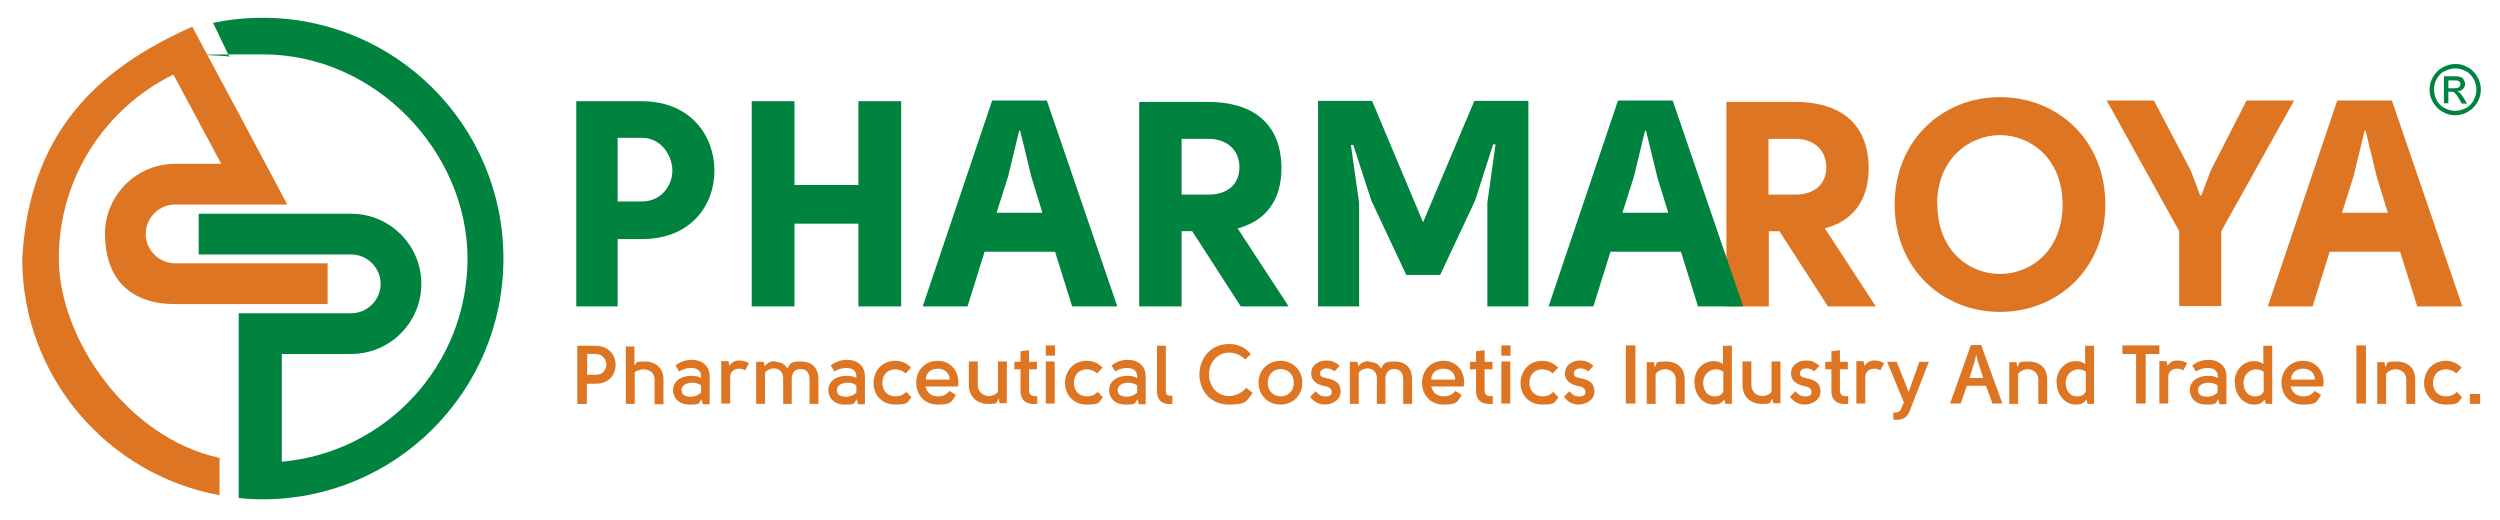
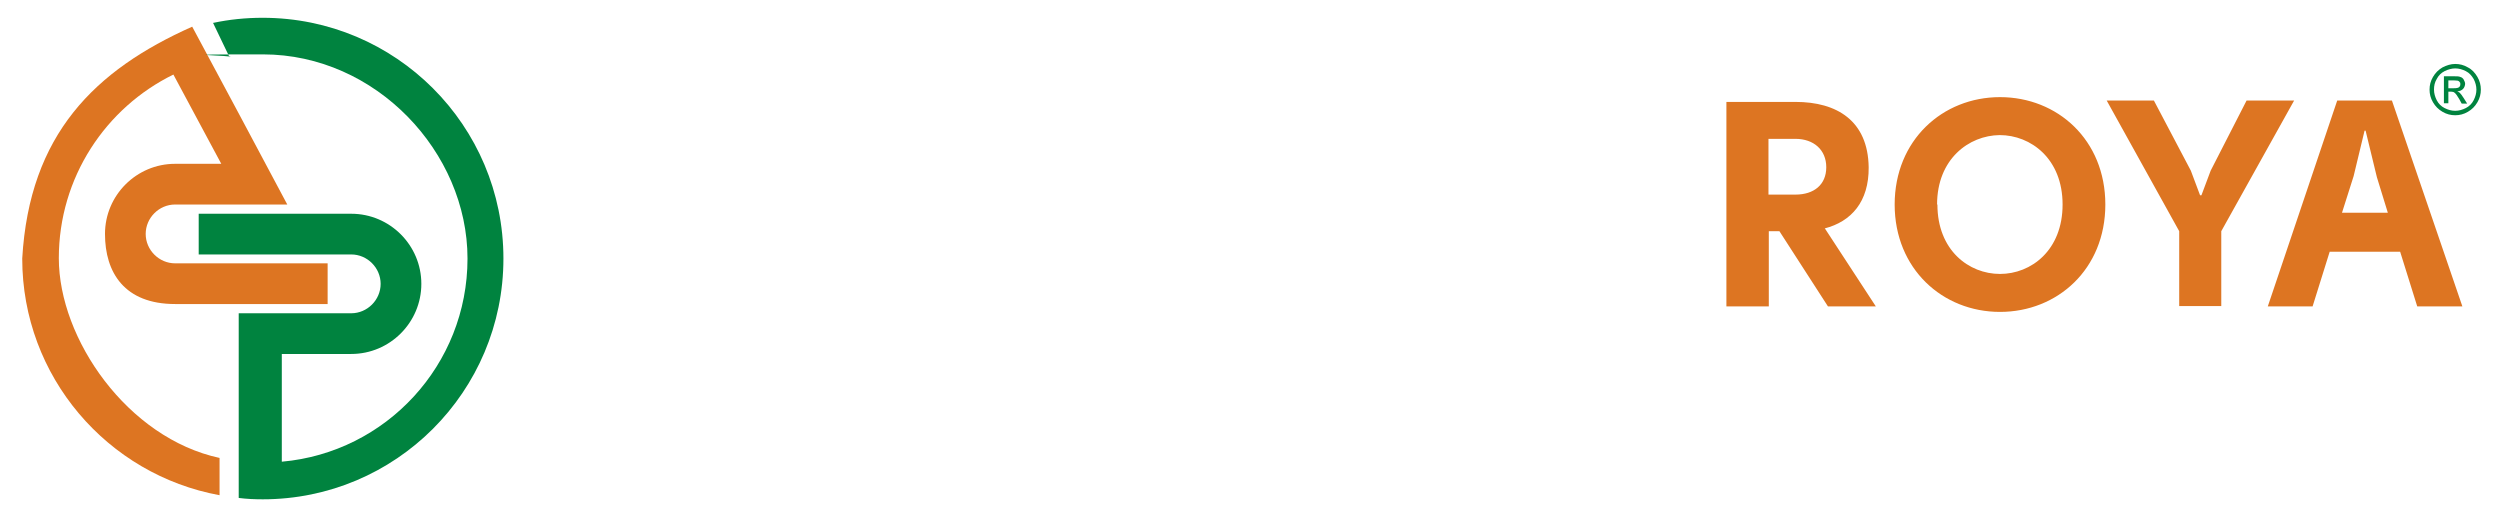
<svg xmlns="http://www.w3.org/2000/svg" version="1.1" viewBox="0 0 731 152">
  <defs>
    <style>
      .cls-1, .cls-2 {
        fill: #dd7522;
      }

      .cls-3, .cls-2 {
        fill-rule: evenodd;
      }

      .cls-3, .cls-4 {
        fill: #00833f;
      }
    </style>
  </defs>
  <g>
    <g id="katman_1">
      <path class="cls-2" d="M64.2,144.8C31.4,138.8,6.5,110.1,6.5,75.6,8.6,39.3,27.7,20.5,56.2,7.8c9.3,17.3,18.6,34.7,27.8,52h-32.8c-4.7,0-8.6,3.9-8.6,8.6,0,4.7,3.9,8.6,8.6,8.6,14.9,0,29.8,0,44.6,0v11.9c-14.9,0-29.8,0-44.6,0s-20.5-9.2-20.5-20.5c0-11.3,9.2-20.5,20.5-20.5h13.5c-4.7-8.7-9.3-17.4-14-26.1-19.8,9.7-33.5,30.1-33.5,53.7s20.1,52.6,47,58.4v10.9Z" />
      <path class="cls-1" d="M691.7,38.2l3.3,13.6,3.2,10.4h-13.4l3.4-10.7,3.2-13.3h.2ZM706.8,89.6h13.2l-20.6-60.2h-16l-20.3,60.2h13.1l5-16h20.6l5,16ZM643.3,57.1l-2.7-7.2-10.8-20.5h-13.8l21.2,38.2v21.9h12.3v-21.9l21.3-38.2h-13.9l-10.5,20.5-2.7,7.2h-.3ZM566.4,59.8c0-13.3,9.3-20.2,18.3-20.3,9.1,0,18.4,6.9,18.4,20.3s-9.2,20.3-18.3,20.3-18.3-6.9-18.3-20.3ZM584.8,28.4c-16.8,0-30.8,12.6-30.8,31.4s14,31.4,30.8,31.4,30.8-12.5,30.8-31.4-14-31.4-30.8-31.4ZM517.1,56.9v-16.3h7.9c5.3,0,9,3.2,9,8.3s-3.6,8-9,8h-7.9ZM533.5,66.8c7.8-2,13-7.8,12.9-17.9-.2-13.6-9.3-19.1-21.4-19.1h-20.2v59.8h12.4v-22h3.1l14.2,22h14l-14.9-22.8Z" />
-       <path class="cls-1" d="M725.2,118.1v-2.9h-3v2.9h3ZM719.8,107.5c-1.4-1.4-2.9-2-4.6-2-4.1,0-6.3,3.1-6.4,6.4,0,3.3,2.2,6.4,6.4,6.4s3.4-.8,4.7-2.1l-1.5-1.6c-1.1,1-2,1.3-3.2,1.3-2.4,0-3.8-1.8-3.8-3.9,0-2.7,1.8-4,3.7-4,1,0,2.2.3,3.1,1.2l1.5-1.6ZM695.1,105.8v12.3h2.6v-8.8c2-2.4,5.9-1.4,5.9,1.7v7.1h2.6v-7.1c0-3.4-2.1-5.3-5.6-5.3s-2.3.5-3.1,1.7l-.3-1.5h-2.2ZM689,118h2.8v-17h-2.8v17ZM669.9,111c0-2.1,1.7-3.2,3.5-3.2s3.4,1,3.5,3.2h-7ZM673.4,115.9c-2.1,0-3.3-1.4-3.6-2.9h9.5c.7-3.9-1.8-7.5-5.9-7.5-4.1,0-6.3,3.2-6.3,6.4,0,3.2,2.1,6.4,6.3,6.4s3.9-.8,5.3-2.8l-1.9-1.2c-1,1.4-2.4,1.6-3.5,1.6ZM659.3,115.9c-2.1,0-3.3-1.8-3.3-4s1.7-3.9,3.6-3.9c.8,0,1.6.2,2.3.7v5.8c-.7,1.2-1.5,1.4-2.6,1.4ZM653.5,112c0,3.3,2.3,6.3,5.6,6.3,1.1,0,2.2-.2,3.1-1.5l.3,1.3h1.9v-17h-2.6v5.4c-.9-.8-1.9-.9-2.8-.9-3,0-5.6,2.5-5.6,6.3ZM651,118v-8c0-5.3-6.6-6-10-3.1l1.1,1.7c1-.6,2.1-1,3.4-1,1.5,0,3,.5,3,2.5v.5c-.5-.5-1.8-.7-2.5-.7-3.8-.1-5.7,1.9-5.7,4.1s1.5,4.3,4.8,4.3,2.6-.3,3.5-1.6l.4,1.5h2ZM645.6,116c-2,0-2.9-.6-2.9-2s1.6-2.1,3.2-2.1c.9,0,1.9.3,2.5.8v2.1c-.7.7-1.9,1.2-2.8,1.2ZM631.4,105.7v12.3h2.6v-7.7c0-2.4,2.6-3.1,4.4-2l1.1-2.1c-.9-.6-2-.8-2.8-.8-.8,0-2.1.2-2.9,1.6l-.3-1.4h-2.2ZM620.6,101v2.5h4v14.5h2.8v-14.5h4v-2.5h-10.8ZM607.3,115.9c-2.1,0-3.3-1.8-3.3-4s1.7-3.9,3.6-3.9c.8,0,1.6.2,2.3.7v5.8c-.7,1.2-1.5,1.4-2.6,1.4ZM601.4,112c0,3.3,2.3,6.3,5.6,6.3,1.1,0,2.2-.2,3.1-1.5l.3,1.3h1.9v-17h-2.6v5.4c-.9-.8-1.9-.9-2.8-.9-3,0-5.6,2.5-5.6,6.3ZM587.5,105.8v12.3h2.6v-8.8c2-2.4,5.9-1.4,5.9,1.7v7.1h2.6v-7.1c0-3.4-2.1-5.3-5.6-5.3s-2.3.5-3.1,1.7l-.3-1.5h-2.2ZM575.9,110.5l1.5-4.9.4-1.7h.1l.4,1.7,1.6,4.9h-4ZM570.4,118h2.9l1.8-5.2h5.6l1.9,5.2h2.9l-6.2-17.1h-3l-6.1,17.1ZM553.6,122.7c2,.2,3.8-.1,4.7-2.3l5.7-14.6h-2.8l-3.1,8.8-3.5-8.8h-2.8l4.9,11.9-.8,1.8c-.2.6-.8,1.3-2.3,1.1v2.1ZM542.8,105.7v12.3h2.6v-7.7c0-2.4,2.6-3.1,4.4-2l1.1-2.1c-.9-.6-2-.8-2.8-.8-.8,0-2.1.2-2.9,1.6l-.3-1.4h-2.2ZM540.3,115.8c-1.7.3-2.3-.6-2.3-1.6v-6.2h2.3v-2.2h-2.3v-3.4l-2.5.3v3.1h-1.8v2.2h1.8v6.3c0,3,2,4.1,4.9,3.8v-2.3ZM528.2,110.6c-.8-.2-1.9-.3-1.9-1.4,0-1.1,1.1-1.5,1.9-1.5s1.6.3,2.3.9l1.5-1.6c-1.2-1.2-2.6-1.6-3.8-1.6-2.3,0-4.5,1.3-4.5,3.8,0,2.3,1.9,3.3,3.9,3.7.8.1,2.1.5,2.1,1.7s-1.2,1.4-2.1,1.3c-1,0-1.9-.6-2.6-1.5l-1.6,1.6c1.1,1.6,2.7,2.3,4.3,2.3s4.6-1,4.6-3.8-2-3.5-4.1-3.9ZM520.6,118v-12.3h-2.6v8.9c-2,2.3-5.9,1.1-5.9-2v-6.9h-2.6v6.9c0,3.4,2.4,5.5,5.6,5.5s2.3-.3,3.1-1.6l.3,1.4h2.2ZM501.3,115.9c-2.1,0-3.3-1.8-3.3-4s1.7-3.9,3.6-3.9c.8,0,1.6.2,2.3.7v5.8c-.7,1.2-1.5,1.4-2.6,1.4ZM495.5,112c0,3.3,2.3,6.3,5.6,6.3,1.1,0,2.2-.2,3.1-1.5l.3,1.3h1.9v-17h-2.6v5.4c-.9-.8-1.9-.9-2.8-.9-3,0-5.6,2.5-5.6,6.3ZM481.5,105.8v12.3h2.6v-8.8c2-2.4,5.9-1.4,5.9,1.7v7.1h2.6v-7.1c0-3.4-2.1-5.3-5.6-5.3s-2.3.5-3.1,1.7l-.3-1.5h-2.2ZM475.4,118h2.8v-17h-2.8v17ZM462.1,110.6c-.8-.2-1.9-.3-1.9-1.4,0-1.1,1.1-1.5,1.9-1.5s1.6.3,2.3.9l1.5-1.6c-1.2-1.2-2.6-1.6-3.8-1.6-2.3,0-4.5,1.3-4.5,3.8,0,2.3,1.9,3.3,3.9,3.7.8.1,2.1.5,2.1,1.7s-1.2,1.4-2.1,1.3c-1,0-1.9-.6-2.6-1.5l-1.6,1.6c1.1,1.6,2.7,2.3,4.3,2.3s4.6-1,4.6-3.8-2-3.5-4.1-3.9ZM455.6,107.5c-1.4-1.4-2.9-2-4.6-2-4.1,0-6.3,3.1-6.4,6.4,0,3.3,2.2,6.4,6.4,6.4s3.4-.8,4.7-2.1l-1.5-1.6c-1.1,1-2,1.3-3.2,1.3-2.4,0-3.8-1.8-3.8-3.9,0-2.7,1.8-4,3.7-4,1,0,2.2.3,3.1,1.2l1.5-1.6ZM439,105.7v12.3h2.6v-12.3h-2.6ZM441.7,104v-3h-2.7v3h2.7ZM436.4,115.8c-1.7.3-2.3-.6-2.3-1.6v-6.2h2.3v-2.2h-2.3v-3.4l-2.5.3v3.1h-1.8v2.2h1.8v6.3c0,3,2,4.1,4.9,3.8v-2.3ZM418.5,111c0-2.1,1.7-3.2,3.5-3.2s3.4,1,3.5,3.2h-7ZM422.1,115.9c-2.1,0-3.3-1.4-3.6-2.9h9.5c.7-3.9-1.8-7.5-5.9-7.5-4.1,0-6.3,3.2-6.3,6.4,0,3.2,2.1,6.4,6.3,6.4s3.9-.8,5.3-2.8l-1.9-1.2c-1,1.4-2.4,1.6-3.5,1.6ZM400.3,105.6c-.8,0-2.3.2-3.1,1.5l-.3-1.3h-2.2v12.3h2.6v-9.2c1.8-2,5.4-1.5,5.3,1.9v7.3h2.5v-7.3c0-2.1,1.2-2.9,2.6-2.9s2.6.8,2.6,3v7.2h2.6v-7.1c0-3.9-2.3-5.3-5.2-5.3s-3,.5-3.9,2.1c-.6-1.4-2.1-2-3.5-2ZM387.9,110.6c-.8-.2-1.9-.3-1.9-1.4,0-1.1,1.1-1.5,1.9-1.5s1.6.3,2.3.9l1.5-1.6c-1.2-1.2-2.6-1.6-3.8-1.6-2.3,0-4.5,1.3-4.5,3.8,0,2.3,1.9,3.3,3.9,3.7.8.1,2.1.5,2.1,1.7s-1.2,1.4-2.1,1.3c-1,0-1.9-.6-2.6-1.5l-1.6,1.6c1.1,1.6,2.7,2.3,4.3,2.3s4.6-1,4.6-3.8-2-3.5-4.1-3.9ZM380.8,111.9c0-3.6-2.7-6.4-6.4-6.4s-6.4,2.8-6.4,6.4,2.7,6.4,6.4,6.4,6.4-2.8,6.4-6.4ZM370.7,111.9c0-2.7,2-4,3.8-4s3.8,1.3,3.8,4-1.9,4-3.8,4-3.8-1.3-3.8-4ZM365.7,103.5c-1.7-2.1-3.9-2.9-6.4-2.9-5.6,0-8.6,4.5-8.6,8.9s3,8.8,8.6,8.8,5.1-1.2,7-3.4l-1.9-1.5c-1.3,1.6-3.3,2.4-5,2.4-3.8,0-5.9-3.2-5.9-6.3s2-6.3,5.9-6.4c1.6,0,3.3.6,4.7,2l1.7-1.6ZM342.7,115.7c-1.5.1-1.8-.4-1.8-1.4v-13.2h-2.6v13.2c0,2.8,1.6,4.1,4.5,3.8v-2.4ZM335,118v-8c0-5.3-6.6-6-10-3.1l1.1,1.7c1-.6,2.1-1,3.4-1,1.5,0,3,.5,3,2.5v.5c-.5-.5-1.8-.7-2.5-.7-3.8-.1-5.7,1.9-5.7,4.1s1.5,4.3,4.8,4.3,2.6-.3,3.5-1.6l.4,1.5h2ZM329.7,116c-2,0-2.9-.6-2.9-2s1.6-2.1,3.2-2.1c.9,0,1.9.3,2.5.8v2.1c-.7.7-1.9,1.2-2.8,1.2ZM322.4,107.5c-1.4-1.4-2.9-2-4.6-2-4.1,0-6.3,3.1-6.4,6.4,0,3.3,2.2,6.4,6.4,6.4s3.4-.8,4.7-2.1l-1.5-1.6c-1.1,1-2,1.3-3.2,1.3-2.4,0-3.8-1.8-3.8-3.9,0-2.7,1.8-4,3.7-4,1,0,2.2.3,3.1,1.2l1.5-1.6ZM305.8,105.7v12.3h2.6v-12.3h-2.6ZM308.5,104v-3h-2.7v3h2.7ZM303.2,115.8c-1.7.3-2.3-.6-2.3-1.6v-6.2h2.3v-2.2h-2.3v-3.4l-2.5.3v3.1h-1.8v2.2h1.8v6.3c0,3,2,4.1,4.9,3.8v-2.3ZM294.4,118v-12.3h-2.6v8.9c-2,2.3-5.9,1.1-5.9-2v-6.9h-2.6v6.9c0,3.4,2.4,5.5,5.6,5.5s2.3-.3,3.1-1.6l.3,1.4h2.2ZM270.7,111c0-2.1,1.7-3.2,3.5-3.2s3.4,1,3.5,3.2h-7ZM274.2,115.9c-2.1,0-3.3-1.4-3.6-2.9h9.5c.7-3.9-1.8-7.5-5.9-7.5-4.1,0-6.3,3.2-6.3,6.4,0,3.2,2.1,6.4,6.3,6.4s3.9-.8,5.3-2.8l-1.9-1.2c-1,1.4-2.4,1.6-3.5,1.6ZM266.4,107.5c-1.4-1.4-2.9-2-4.6-2-4.1,0-6.3,3.1-6.4,6.4,0,3.3,2.2,6.4,6.4,6.4s3.4-.8,4.7-2.1l-1.5-1.6c-1.1,1-2,1.3-3.2,1.3-2.4,0-3.8-1.8-3.8-3.9,0-2.7,1.8-4,3.7-4,1,0,2.2.3,3.1,1.2l1.5-1.6ZM252.9,118v-8c0-5.3-6.6-6-10-3.1l1.1,1.7c1-.6,2.1-1,3.4-1,1.5,0,3,.5,3,2.5v.5c-.5-.5-1.8-.7-2.5-.7-3.8-.1-5.7,1.9-5.7,4.1s1.5,4.3,4.8,4.3,2.6-.3,3.5-1.6l.4,1.5h2ZM247.6,116c-2,0-2.9-.6-2.9-2s1.6-2.1,3.2-2.1c.9,0,1.9.3,2.5.8v2.1c-.7.7-1.9,1.2-2.8,1.2ZM226.7,105.6c-.8,0-2.3.2-3.1,1.5l-.3-1.3h-2.2v12.3h2.6v-9.2c1.8-2,5.4-1.5,5.3,1.9v7.3h2.5v-7.3c0-2.1,1.2-2.9,2.6-2.9s2.6.8,2.6,3v7.2h2.6v-7.1c0-3.9-2.3-5.3-5.2-5.3s-3,.5-3.9,2.1c-.6-1.4-2.1-2-3.5-2ZM210.9,105.7v12.3h2.6v-7.7c0-2.4,2.6-3.1,4.4-2l1.1-2.1c-.9-.6-2-.8-2.8-.8-.8,0-2.1.2-2.9,1.6l-.3-1.4h-2.2ZM207.5,118v-8c0-5.3-6.6-6-10-3.1l1.1,1.7c1-.6,2.1-1,3.4-1,1.5,0,3,.5,3,2.5v.5c-.5-.5-1.8-.7-2.5-.7-3.8-.1-5.7,1.9-5.7,4.1s1.5,4.3,4.8,4.3,2.6-.3,3.5-1.6l.4,1.5h2ZM202.2,116c-2,0-2.9-.6-2.9-2s1.6-2.1,3.2-2.1c.9,0,1.9.3,2.5.8v2.1c-.7.7-1.9,1.2-2.8,1.2ZM183,101.1v17h2.6v-9.3c.8-.5,1.7-.8,2.6-.8,1.7,0,3.2,1,3.2,3v7.2h2.6v-7.2c0-3.4-2.3-5.3-5.5-5.3s-2,.3-3,1.1v-5.5h-2.7ZM174.2,109.6h-2.5v-6.1h2.5c2,0,3.1,1.7,3.1,3.1s-1,3-3.1,3ZM171.7,112.2h2.5c3.9,0,5.8-2.7,5.8-5.5s-1.9-5.6-5.9-5.6h-5.3v17h2.8v-5.9Z" />
      <path class="cls-3" d="M76.9,146c-2.4,0-4.8-.1-7.1-.4v-10.8h0s0-43.2,0-43.2h12.5s20.4,0,20.4,0c4.7,0,8.6-3.9,8.6-8.6,0-4.7-3.9-8.6-8.6-8.6-14.9,0-29.8,0-44.6,0,0-4,0-7.9,0-11.9h44.6c11.3,0,20.5,9.2,20.5,20.5s-9.2,20.5-20.5,20.5h-.1s-20.2,0-20.2,0v31.5c30.5-2.7,54.3-28.3,54.3-59.4S109.9,15.9,76.9,15.9s-6.6.3-9.8.8l-4.8-10c4.7-1,9.5-1.5,14.5-1.5,38.9,0,70.4,31.5,70.4,70.4s-31.5,70.4-70.4,70.4" />
-       <path class="cls-4" d="M481.3,38.2l3.3,13.6,3.2,10.4h-13.4l3.4-10.7,3.2-13.3h.2ZM496.5,89.6h13.2l-20.6-60.2h-16l-20.3,60.2h13.1l5-16h20.6l5,16ZM411.3,80.4h9.8l10.2-21.7,5.3-16.5h.7l-2.4,17.1v30.3h12V29.5h-15.8l-15,35.5-14.9-35.5h-15.8v60.1h12v-30.3l-2.4-16.9h.7l5.3,16.3,10.2,21.7ZM345.5,56.9v-16.3h7.9c5.3,0,9,3.2,9,8.3s-3.6,8-9,8h-7.9ZM361.8,66.8c7.8-2,13-7.8,12.9-17.9-.2-13.6-9.3-19.1-21.4-19.1h-20.2v59.8h12.4v-22h3.1l14.2,22h14l-14.9-22.8ZM298.3,38.2l3.3,13.6,3.2,10.4h-13.4l3.4-10.7,3.2-13.3h.2ZM313.5,89.6h13.2l-20.6-60.2h-16l-20.3,60.2h13.1l5-16h20.6l5,16ZM251,89.6h12.5V29.6h-12.5v24.5h-18.7v-24.5h-12.5v60h12.5v-24.2h18.7v24.2ZM187.7,58.9h-7.1v-18.6h7.1c5.8,0,8.9,5.4,8.9,9.6s-3.1,9-8.9,9ZM180.6,69.9h7.2c14.1,0,21.1-9.8,21.1-20s-7-20.3-21.2-20.3h-19.2v60h12.1v-19.7Z" />
      <path class="cls-4" d="M715.9,25.8h1.6c.8,0,1.3-.1,1.5-.3.3-.2.4-.5.4-.9s0-.4-.2-.6c-.1-.2-.3-.3-.5-.4-.2,0-.7-.1-1.3-.1h-1.5v2.4ZM714.6,30.3v-8h2.8c.9,0,1.6,0,2,.2.4.1.8.4,1,.8.2.4.4.8.4,1.2s-.2,1.1-.6,1.5c-.4.4-1,.7-1.7.7.3.1.5.3.7.4.3.3.7.8,1.2,1.6l1,1.6h-1.6l-.7-1.3c-.6-1-1-1.6-1.4-1.9-.2-.2-.6-.3-1-.3h-.8v3.4h-1.3ZM717.9,20c-1,0-2.1.3-3.1.8-1,.5-1.8,1.3-2.3,2.3-.6,1-.8,2-.8,3.1s.3,2.1.8,3.1c.5,1,1.3,1.8,2.3,2.3,1,.5,2,.8,3.1.8s2.1-.3,3.1-.8c1-.5,1.8-1.3,2.3-2.3.5-1,.8-2,.8-3.1s-.3-2.1-.8-3.1c-.6-1-1.3-1.8-2.3-2.3-1-.5-2-.8-3.1-.8ZM717.9,18.7c1.3,0,2.5.3,3.7,1,1.2.6,2.1,1.6,2.8,2.8.7,1.2,1,2.4,1,3.7s-.3,2.5-1,3.7c-.7,1.2-1.6,2.1-2.8,2.8-1.2.7-2.4,1-3.7,1s-2.5-.3-3.7-1c-1.2-.7-2.1-1.6-2.8-2.8-.7-1.2-1-2.4-1-3.7s.3-2.5,1-3.7c.7-1.2,1.6-2.1,2.8-2.8,1.2-.6,2.4-1,3.7-1Z" />
    </g>
  </g>
</svg>